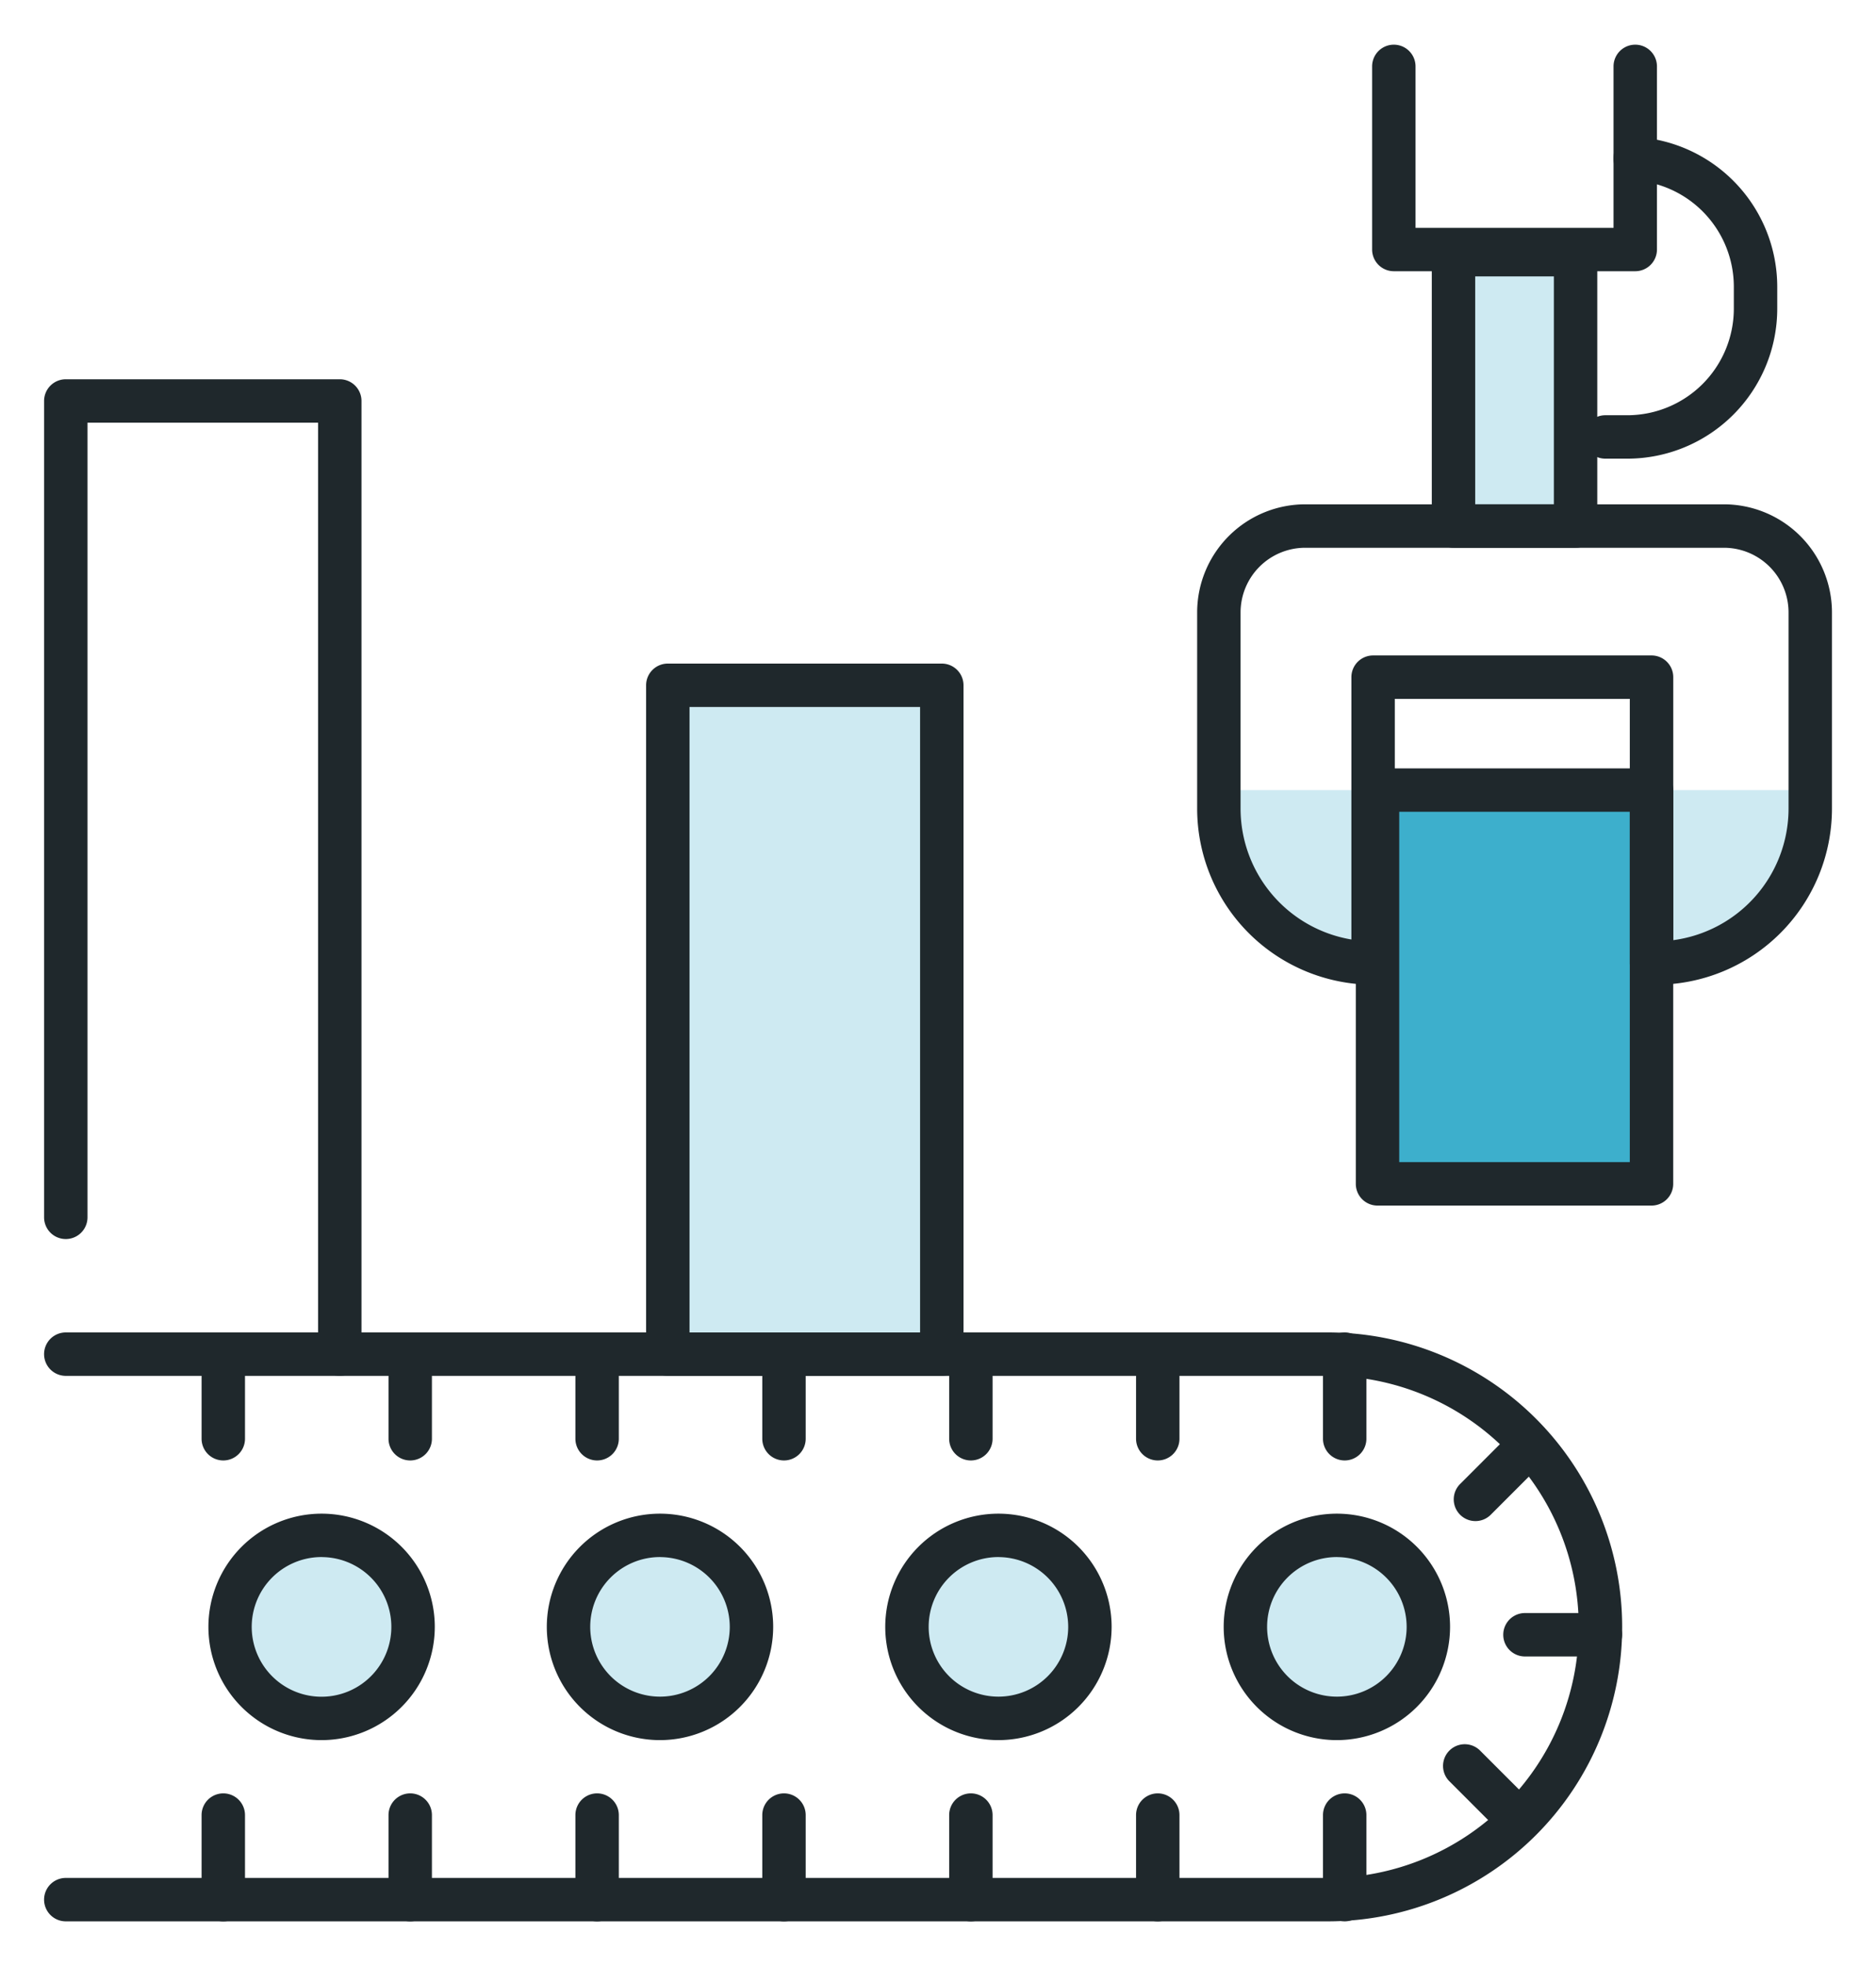
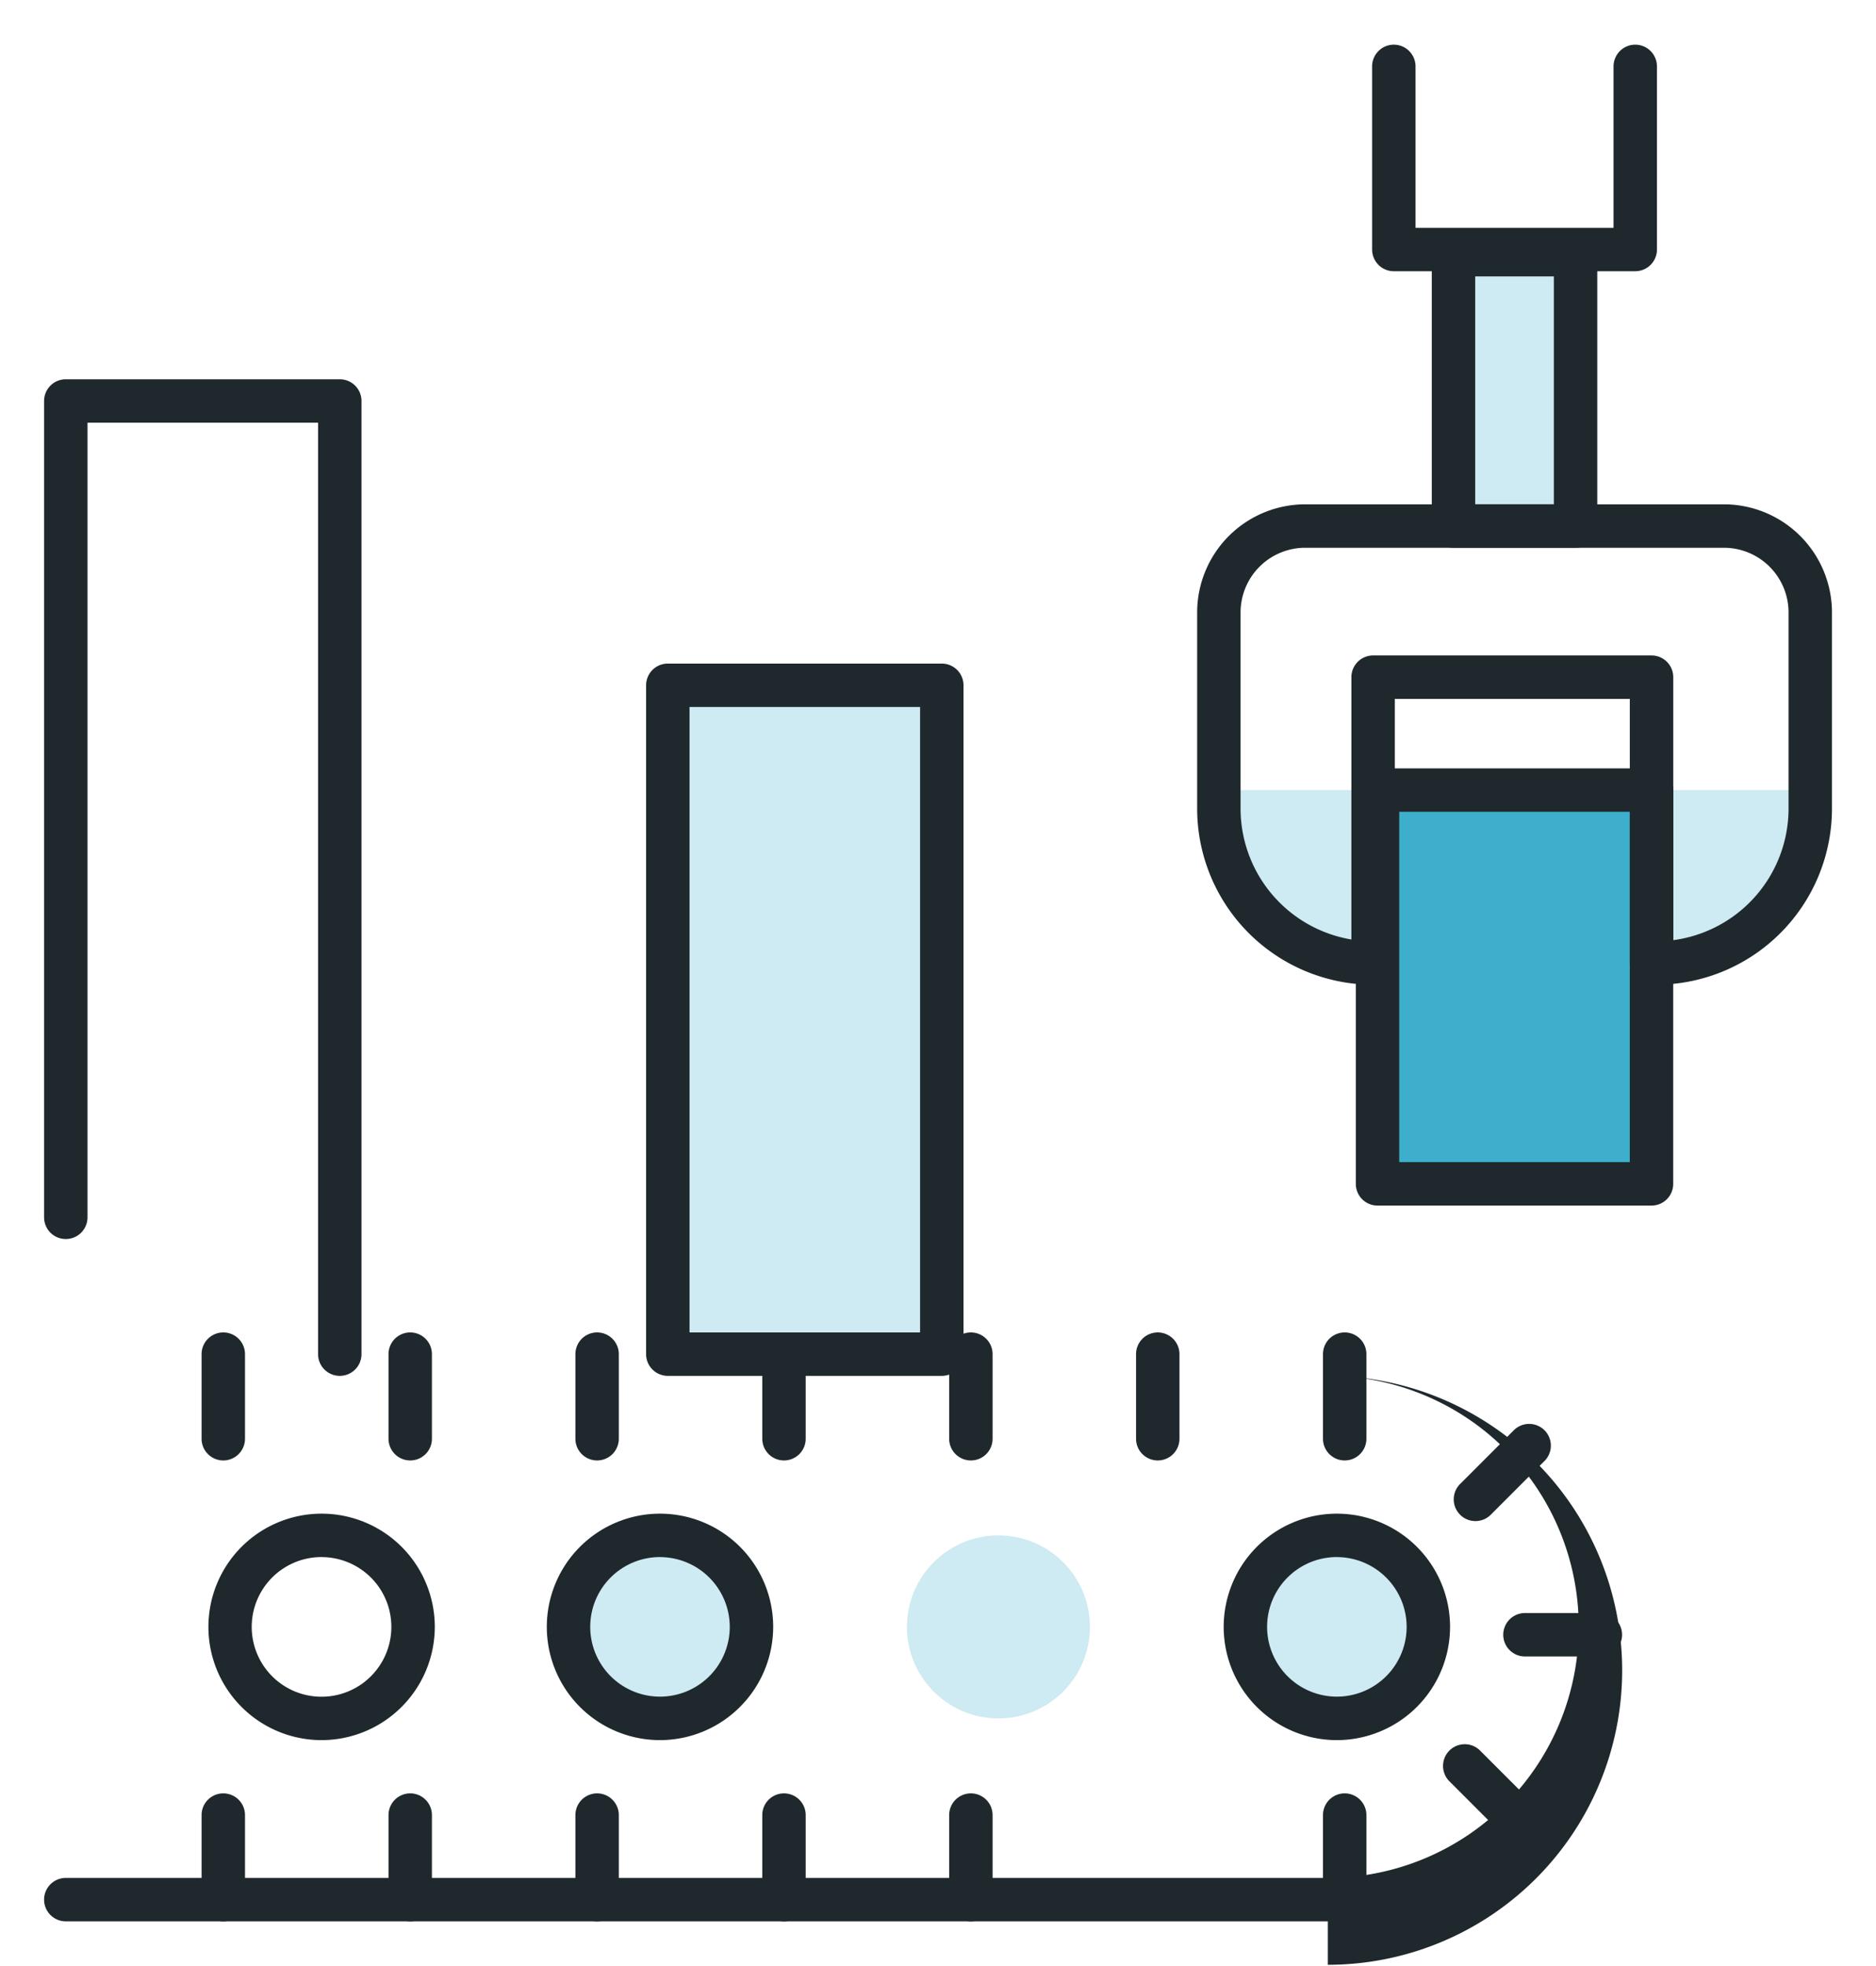
<svg xmlns="http://www.w3.org/2000/svg" id="Layer_1" data-name="Layer 1" viewBox="0 0 42 44">
  <defs>
    <style>.cls-1{fill:#ceeaf2;}.cls-2{fill:#3dafcc;}.cls-3{fill:#1f282c;}</style>
  </defs>
  <title>CD18_priglosArtboard 27</title>
  <path class="cls-1" d="M30.741,21.552V17.682H27.288v.417A3.453,3.453,0,0,0,30.741,21.552Z" />
  <path class="cls-1" d="M36.975,17.682v3.87h.099a3.453,3.453,0,0,0,3.453-3.453v-.417Z" />
  <rect class="cls-1" x="14.952" y="15.337" width="6.134" height="14.97" />
  <rect class="cls-1" x="32.541" y="5.7" width="2.733" height="6.073" />
  <rect class="cls-2" x="30.841" y="17.682" width="6.134" height="8.813" />
-   <path class="cls-1" d="M9.247,36.41a2.048,2.048,0,1,0-2.048,2.048A2.039,2.039,0,0,0,9.247,36.41Z" />
  <circle class="cls-1" cx="14.776" cy="36.41" r="2.048" />
  <circle class="cls-1" cx="22.353" cy="36.41" r="2.048" />
  <circle class="cls-1" cx="29.93" cy="36.41" r="2.048" />
-   <path class="cls-3" d="M29.727,43H1.473a.486.486,0,0,1,0-.972H29.727a5.618,5.618,0,0,0,0-11.236H1.473a.486.486,0,0,1,0-.972H29.727a6.59,6.59,0,0,1,0,13.18Z" />
+   <path class="cls-3" d="M29.727,43H1.473a.486.486,0,0,1,0-.972H29.727a5.618,5.618,0,0,0,0-11.236H1.473H29.727a6.59,6.59,0,0,1,0,13.18Z" />
  <path class="cls-3" d="M7.2,38.944a2.534,2.534,0,1,1,2.534-2.534A2.537,2.537,0,0,1,7.2,38.944Zm0-4.097a1.563,1.563,0,1,0,1.295.69A1.565,1.565,0,0,0,7.2,34.848Z" />
  <path class="cls-3" d="M14.776,38.944a2.534,2.534,0,1,1,2.534-2.534A2.537,2.537,0,0,1,14.776,38.944Zm0-4.097a1.562,1.562,0,1,0,1.562,1.563A1.564,1.564,0,0,0,14.776,34.848Z" />
-   <path class="cls-3" d="M22.353,38.944a2.534,2.534,0,1,1,2.534-2.534A2.537,2.537,0,0,1,22.353,38.944Zm0-4.097a1.562,1.562,0,1,0,1.562,1.563A1.565,1.565,0,0,0,22.353,34.848Z" />
  <path class="cls-3" d="M29.93,38.944a2.534,2.534,0,1,1,2.534-2.534A2.537,2.537,0,0,1,29.93,38.944Zm0-4.097a1.562,1.562,0,1,0,1.562,1.563A1.564,1.564,0,0,0,29.93,34.848Z" />
  <path class="cls-3" d="M4.999,32.685a.486.486,0,0,1-.486-.486V30.306a.486.486,0,1,1,.972,0v1.893A.486.486,0,0,1,4.999,32.685Z" />
  <path class="cls-3" d="M9.184,32.685a.486.486,0,0,1-.486-.486V30.306a.486.486,0,1,1,.972,0v1.893A.486.486,0,0,1,9.184,32.685Z" />
  <path class="cls-3" d="M13.368,32.685a.486.486,0,0,1-.486-.486V30.306a.486.486,0,1,1,.972,0v1.893A.486.486,0,0,1,13.368,32.685Z" />
  <path class="cls-3" d="M17.552,32.685a.486.486,0,0,1-.486-.486V30.306a.486.486,0,0,1,.972,0v1.893A.486.486,0,0,1,17.552,32.685Z" />
  <path class="cls-3" d="M21.736,32.685a.486.486,0,0,1-.486-.486V30.306a.486.486,0,1,1,.972,0v1.893A.486.486,0,0,1,21.736,32.685Z" />
  <path class="cls-3" d="M25.92,32.685a.486.486,0,0,1-.486-.486V30.306a.486.486,0,1,1,.972,0v1.893A.486.486,0,0,1,25.92,32.685Z" />
  <path class="cls-3" d="M30.105,32.685a.486.486,0,0,1-.486-.486V30.306a.486.486,0,0,1,.972,0v1.893A.486.486,0,0,1,30.105,32.685Z" />
  <path class="cls-3" d="M4.999,43a.486.486,0,0,1-.486-.486V40.622a.486.486,0,1,1,.972,0v1.892A.486.486,0,0,1,4.999,43Z" />
  <path class="cls-3" d="M9.184,43a.486.486,0,0,1-.486-.486V40.622a.486.486,0,1,1,.972,0v1.892A.486.486,0,0,1,9.184,43Z" />
  <path class="cls-3" d="M13.368,43a.486.486,0,0,1-.486-.486V40.622a.486.486,0,0,1,.972,0v1.892A.486.486,0,0,1,13.368,43Z" />
  <path class="cls-3" d="M17.552,43a.486.486,0,0,1-.486-.486V40.622a.486.486,0,0,1,.972,0v1.892A.486.486,0,0,1,17.552,43Z" />
  <path class="cls-3" d="M21.736,43a.486.486,0,0,1-.486-.486V40.622a.486.486,0,1,1,.972,0v1.892A.486.486,0,0,1,21.736,43Z" />
-   <path class="cls-3" d="M25.92,43a.486.486,0,0,1-.486-.486V40.622a.486.486,0,1,1,.972,0v1.892A.486.486,0,0,1,25.92,43Z" />
  <path class="cls-3" d="M30.105,43a.486.486,0,0,1-.486-.486V40.622a.486.486,0,0,1,.972,0v1.892A.486.486,0,0,1,30.105,43Z" />
  <path class="cls-3" d="M35.829,37.072H34.141a.486.486,0,0,1,0-.972h1.688a.486.486,0,0,1,0,.972Z" />
  <path class="cls-3" d="M33.032,34.042a.486.486,0,0,1-.344-.829l1.193-1.193a.486.486,0,1,1,.687.687L33.375,33.9A.484.484,0,0,1,33.032,34.042Z" />
  <path class="cls-3" d="M33.977,41.191a.484.484,0,0,1-.344-.142l-1.194-1.194a.486.486,0,0,1,.687-.687L34.32,40.362a.486.486,0,0,1-.344.829Z" />
  <path class="cls-3" d="M7.607,30.792a.486.486,0,0,1-.486-.486V9.46H1.959V27.244a.486.486,0,1,1-.972,0V8.974a.486.486,0,0,1,.486-.486H7.607a.486.486,0,0,1,.486.486V30.306A.486.486,0,0,1,7.607,30.792Z" />
  <path class="cls-3" d="M21.085,30.792H14.951a.486.486,0,0,1-.486-.486V15.337a.486.486,0,0,1,.486-.486H21.085a.486.486,0,0,1,.486.486v14.97A.486.486,0,0,1,21.085,30.792Zm-5.648-.972h5.162V15.822H15.437Z" />
  <path class="cls-3" d="M36.974,26.981H30.84a.486.486,0,0,1-.486-.486V17.682a.486.486,0,0,1,.486-.486h6.134a.486.486,0,0,1,.486.486v8.813A.486.486,0,0,1,36.974,26.981Zm-5.648-.972h5.162V18.168H31.326Z" />
  <path class="cls-3" d="M37.074,22.038h-.1a.486.486,0,0,1-.486-.486V15.641H31.227V21.552a.486.486,0,0,1-.486.486,3.943,3.943,0,0,1-3.939-3.939V13.705a2.421,2.421,0,0,1,2.418-2.418h9.376a2.421,2.421,0,0,1,2.418,2.418v4.394A3.943,3.943,0,0,1,37.074,22.038Zm-6.333-7.369h6.234a.486.486,0,0,1,.486.486v5.886a2.972,2.972,0,0,0,2.581-2.943V13.705a1.448,1.448,0,0,0-1.446-1.446H29.22a1.448,1.448,0,0,0-1.446,1.446v4.394A2.972,2.972,0,0,0,30.255,21.026V15.155A.486.486,0,0,1,30.741,14.669Z" />
  <path class="cls-3" d="M35.274,12.259H32.541a.486.486,0,0,1-.486-.486V5.7a.486.486,0,0,1,.486-.486h2.733a.486.486,0,0,1,.486.486v6.073A.486.486,0,0,1,35.274,12.259Zm-2.247-.972h1.761V6.186H33.027Z" />
  <path class="cls-3" d="M36.61,6.07H31.205a.486.486,0,0,1-.486-.486V1.486a.486.486,0,0,1,.972,0v3.613h4.433V1.486a.486.486,0,1,1,.972,0V5.584A.486.486,0,0,1,36.61,6.07Z" />
-   <path class="cls-3" d="M36.434,10.265h-.494a.486.486,0,0,1,0-.972h.494A2.387,2.387,0,0,0,38.817,6.91v-.494a2.387,2.387,0,0,0-2.237-2.38.485.485,0,0,1-.455-.514.466.466,0,0,1,.514-.455A3.361,3.361,0,0,1,39.789,6.416V6.91A3.359,3.359,0,0,1,36.434,10.265Z" />
</svg>